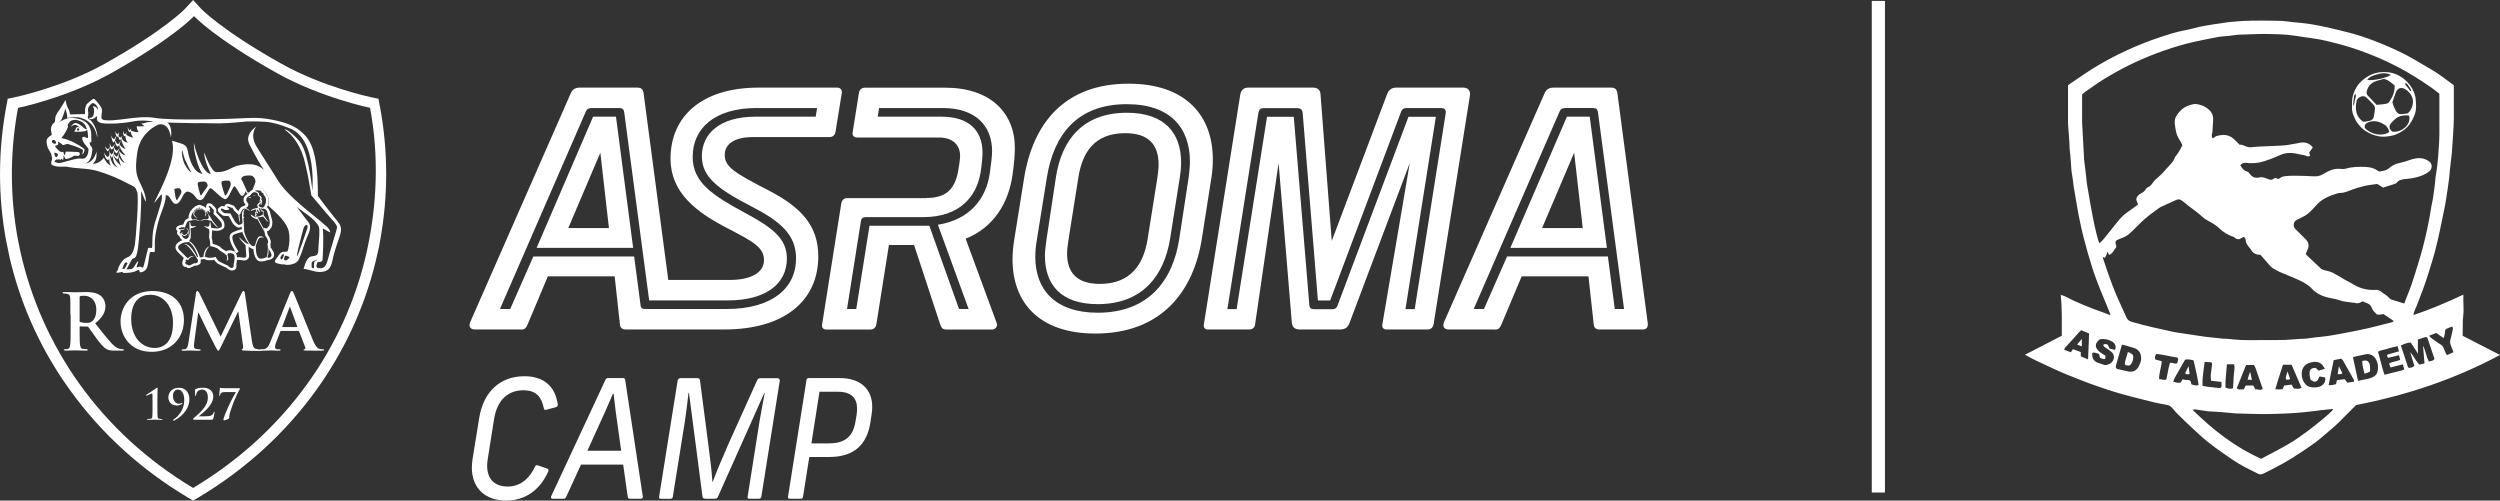
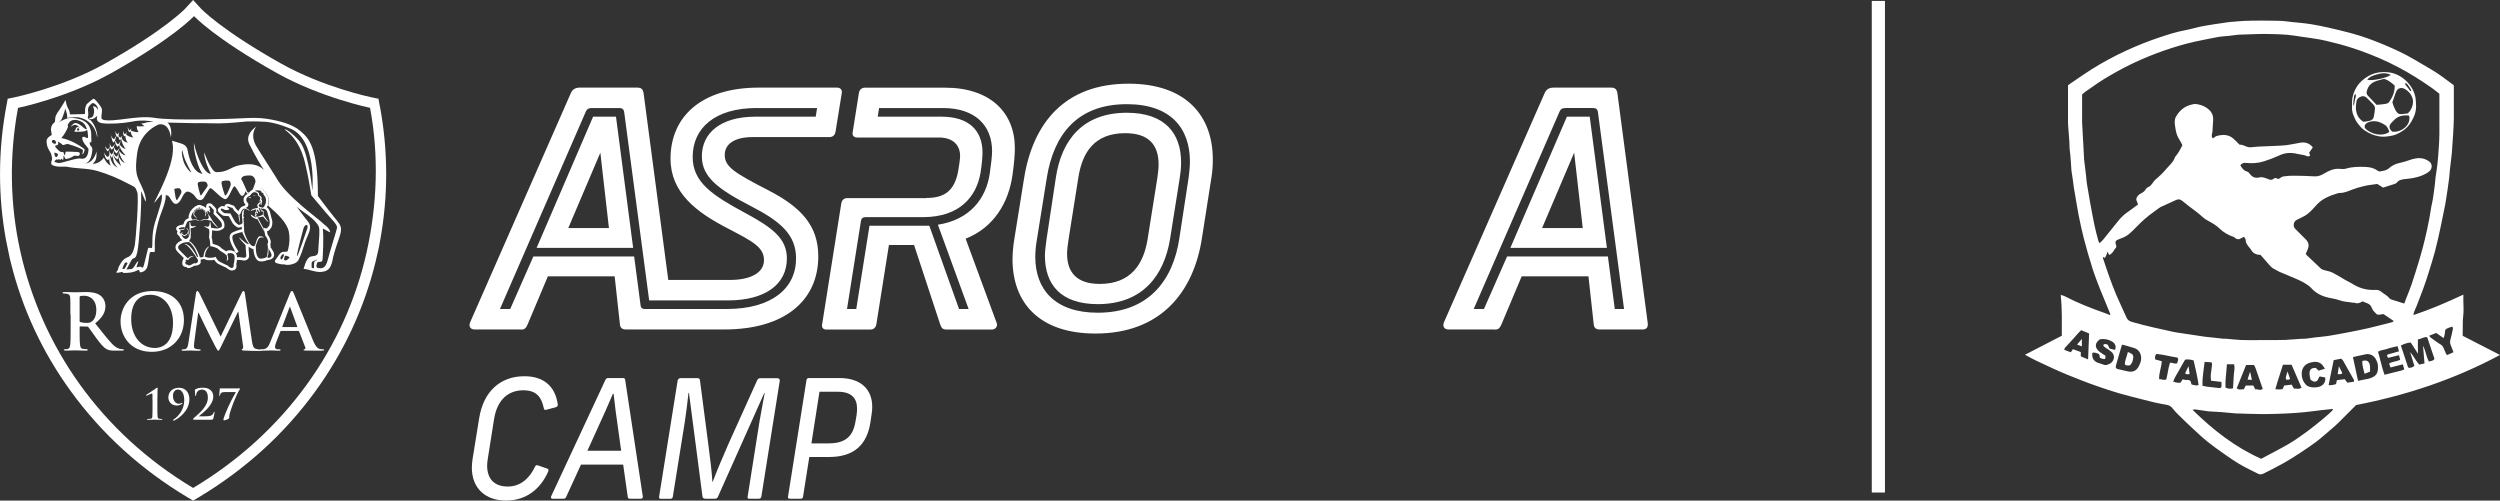
<svg xmlns="http://www.w3.org/2000/svg" id="Livello_2" viewBox="0 0 375.82 75.25">
  <rect x="0" y="0" width="375.82" height="75.25" fill="#333333" stroke="none" />
  <defs>
    <style>
      .cls-1 {
        fill: #fff;
      }

      .cls-2 {
        fill: none;
        stroke: #fff;
        stroke-miterlimit: 10;
        stroke-width: 1.98px;
      }
    </style>
  </defs>
  <g id="Livello_1-2" data-name="Livello_1">
    <g>
      <path class="cls-1" d="M57.09,15.92l-.2-1.08-1.08-.22c-.07-.01-7.18-1.5-13.51-5.04C33.29,4.53,30.25,1.34,30.23,1.31l-1.2-1.31-1.2,1.31s-3.07,3.23-12.08,8.27c-6.32,3.53-13.43,5.02-13.51,5.04l-1.08.22-.2,1.08c-1.26,6.74-1.27,13.54-.05,20.2l.55,2.66.15.62c1.72,6.99,4.76,13.53,9.04,19.42,4.65,6.4,10.55,11.76,17.54,15.94l.84.5.84-.5c6.99-4.18,12.89-9.54,17.54-15.94,4.28-5.9,7.32-12.43,9.04-19.42l.53-2.32.17-.96c1.22-6.67,1.21-13.46-.05-20.2M55.15,37.76h0c-3.18,14.4-12.29,27.33-26.12,35.59C15.19,65.08,6.24,52.16,3.05,37.76h0c-1.54-6.95-1.7-14.25-.34-21.54,0,0,7.36-1.52,13.98-5.21C26.19,5.68,29.17,2.42,29.17,2.42c0,0,2.98,3.26,12.48,8.58,6.61,3.69,13.98,5.21,13.98,5.21,1.36,7.29,1.05,14.59-.48,21.54" />
      <path class="cls-1" d="M22.92,60.21v-.82c0-.15,0-.23-.09-.23-.12,0-.58.24-.72.3-.03.01-.06.03-.09.03-.02,0-.05-.03-.05-.07s.03-.07.06-.09c.02-.01,1.22-.8,1.44-.97.06-.04.11-.08.16-.08.06,0,.07.07.07.13,0,.05-.04.67-.04,1.63v1.16c0,.6,0,1.14.03,1.41.02.2.05.29.25.34.09.02.36.04.41.04.03,0,.06.02.06.06s-.03.06-.1.06c-.47,0-.87-.02-1.04-.02-.14,0-.67.02-1.06.02-.07,0-.11-.01-.11-.06s.02-.06.05-.06c.07,0,.39-.02.5-.04.2-.04.23-.13.25-.33.02-.28.04-.81.03-1.41v-1Z" />
      <path class="cls-1" d="M28.47,59.99c0,1.76-1.52,2.86-2.29,3.23-.03.02-.06.02-.11.02-.02,0-.06-.03-.06-.06,0-.04.04-.08.07-.11.65-.4,1.62-1.43,1.62-2.91,0-1.11-.47-1.6-.95-1.6-.45,0-.75.4-.75.94,0,.96.62,1.19.83,1.19s.34-.04.42-.08c.07-.04.1-.07.13-.07s.05.03.05.06c0,.02-.02.06-.03.07-.18.19-.5.29-.82.29-.9,0-1.27-.68-1.27-1.21,0-.85.63-1.46,1.59-1.46,1.01,0,1.57.75,1.57,1.71" />
      <path class="cls-1" d="M29.11,63.09s-.09-.04-.09-.09.06-.11.12-.16c.87-.77,2.11-1.75,2.11-3.08,0-.99-.54-1.19-.85-1.19-.27,0-.47.05-.66.23-.15.14-.26.44-.26.6,0,.06-.02.12-.08.12-.03,0-.05-.04-.06-.12,0-.06-.04-.58-.04-.76,0-.06,0-.08.08-.12.24-.13.58-.24,1.12-.24,1.09,0,1.56.6,1.56,1.34,0,1.22-1.34,2.28-2.14,2.93-.03.02-.02.04.01.04h.42c.11,0,.84,0,1.07-.04.43-.05.63-.26.71-.56.02-.08.04-.1.07-.1.04,0,.05.06.05.12,0,.1-.12.69-.18.9-.05.17-.15.19-.54.19h-2.44Z" />
-       <path class="cls-1" d="M35.93,58.38c.12,0,.15.02.15.05,0,.04-.02.09-.04.11-.51.74-1.49,3.23-1.58,4.04-.01.11,0,.15,0,.23,0,.13-.5.38-.78.38-.07,0-.09-.02-.09-.08,0-.06.01-.16.04-.26.18-.6.97-2.46,1.83-3.91h-1.61c-.17,0-.44.01-.58.11-.11.08-.19.28-.2.38,0,.05-.03.08-.06.08-.04,0-.05-.03-.05-.09,0-.23.09-.97.09-1.03s.03-.09.06-.09.18.06.84.06h1.99Z" />
+       <path class="cls-1" d="M35.93,58.38c.12,0,.15.02.15.05,0,.04-.02.09-.04.11-.51.74-1.49,3.23-1.58,4.04-.01.11,0,.15,0,.23,0,.13-.5.38-.78.38-.07,0-.09-.02-.09-.08,0-.06.01-.16.04-.26.18-.6.97-2.46,1.83-3.91h-1.61c-.17,0-.44.01-.58.11-.11.08-.19.28-.2.38,0,.05-.03.08-.06.08-.04,0-.05-.03-.05-.09,0-.23.09-.97.09-1.03h1.99Z" />
      <path class="cls-1" d="M10.58,47.29c0-1.77,0-2.1-.02-2.47-.02-.4-.12-.58-.5-.66-.09-.02-.29-.04-.45-.04-.13,0-.2-.02-.2-.11s.08-.11.26-.11c.62,0,1.35.04,1.6.04.4,0,1.28-.04,1.64-.04.73,0,1.52.07,2.15.5.33.22.79.82.79,1.6,0,.86-.36,1.66-1.54,2.61,1.04,1.31,1.84,2.34,2.53,3.07.65.68,1.13.76,1.31.79.13.02.23.03.33.03s.14.04.14.09c0,.09-.08.12-.22.12h-1.11c-.65,0-.94-.06-1.25-.22-.5-.27-.94-.82-1.6-1.71-.47-.64-1-1.43-1.16-1.61-.06-.07-.13-.08-.21-.08l-1.01-.02c-.06,0-.09.02-.09.09v.16c0,1.08,0,2.01.06,2.49.04.34.11.6.46.64.18.02.43.05.57.05.09,0,.14.04.14.09,0,.08-.08.12-.23.12-.68,0-1.54-.04-1.71-.04-.22,0-.96.04-1.42.04-.15,0-.23-.04-.23-.12,0-.06.05-.09.19-.09.18,0,.31-.02.42-.05.23-.05.29-.3.34-.64.06-.49.06-1.41.06-2.48v-2.05ZM11.96,48.21c0,.13.02.18.11.21.25.08.6.12.89.12.47,0,.62-.05.83-.2.35-.26.69-.79.69-1.75,0-1.66-1.1-2.13-1.78-2.13-.29,0-.5.01-.62.05-.08.02-.11.07-.11.16v3.55Z" />
      <path class="cls-1" d="M18.12,48.32c0-1.99,1.32-4.57,4.82-4.57,2.9,0,4.71,1.69,4.71,4.36s-1.87,4.78-4.83,4.78c-3.35,0-4.7-2.51-4.7-4.57M26.01,48.54c0-2.61-1.5-4.23-3.42-4.23-1.34,0-2.87.75-2.87,3.65,0,2.43,1.34,4.35,3.58,4.35.82,0,2.71-.4,2.71-3.77" />
      <path class="cls-1" d="M29.47,44.05c.03-.2.11-.3.2-.3s.16.06.32.36l3.18,6.49,3.17-6.57c.09-.19.15-.28.26-.28s.18.12.21.36l1.06,7.14c.11.74.22,1.07.57,1.18.34.11.57.12.72.12.11,0,.19.01.19.08,0,.09-.14.13-.3.13-.29,0-1.9-.02-2.37-.06-.27-.02-.34-.06-.34-.13,0-.06.05-.09.13-.13.07-.02.11-.18.06-.5l-.7-5.07h-.05l-2.54,5.2c-.27.55-.33.65-.43.65s-.22-.23-.41-.58c-.28-.54-1.2-2.32-1.34-2.65-.11-.24-.81-1.62-1.21-2.5h-.05l-.61,4.55c-.02.21-.04.36-.04.55,0,.22.15.33.35.37.21.05.37.06.49.06.09,0,.18.02.18.08,0,.11-.11.13-.28.13-.49,0-1.02-.04-1.23-.04-.22,0-.78.04-1.15.04-.12,0-.21-.02-.21-.13,0-.06.07-.08.19-.08.09,0,.18,0,.35-.04.33-.07.42-.52.48-.92l1.15-7.51Z" />
      <path class="cls-1" d="M42.25,49.75c-.06,0-.08.02-.1.09l-.63,1.6c-.12.29-.18.57-.18.71,0,.21.11.36.47.36h.18c.14,0,.18.02.18.09,0,.09-.07.12-.2.12-.37,0-.88-.04-1.24-.04-.13,0-.77.04-1.38.04-.15,0-.22-.02-.22-.12,0-.07.05-.09.14-.09.11,0,.27-.01.36-.02.54-.07.76-.47.99-1.05l2.93-7.23c.14-.34.21-.47.33-.47.1,0,.18.11.29.37.28.64,2.15,5.31,2.89,7.08.44,1.05.78,1.21,1.03,1.27.18.04.35.05.49.05.09,0,.15.01.15.09,0,.09-.11.12-.54.12s-1.27,0-2.21-.02c-.21-.01-.35-.01-.35-.09,0-.07.05-.09.16-.11.08-.02.16-.13.11-.27l-.93-2.4c-.02-.06-.06-.08-.12-.08h-2.6ZM44.63,49.17c.06,0,.07-.03.06-.07l-1.05-2.87s-.02-.11-.06-.11-.06.06-.07.11l-1.07,2.86s0,.08.05.08h2.15Z" />
      <path class="cls-1" d="M39.26,30.14s-.03-.05-.05-.05h-.02s0,.01,0,.01c-.04.05-.08.07-.14.07-.07,0-.12-.04-.12-.04,0,0,0,.14.14.14.11,0,.19-.1.19-.11h0s0-.03,0-.03Z" />
      <path class="cls-1" d="M37.55,29.6c.09,0,.16.15.17.18,0,.03-.02.03-.06.02-.05,0-.09-.11-.19-.1-.1,0-.1.08-.13.07-.04,0,.12-.17.22-.18" />
      <path class="cls-1" d="M38.28,29.35c.1.04.13.14.13.14,0,0-.1-.08-.18-.1-.08-.01-.12,0-.12,0,0,0,.03-.1.17-.04" />
      <path class="cls-1" d="M39.71,34.81l-.09-.41-.05-.14-.74-1.39-.03-.05s-.04-.06-.1-.11c-.02-.02,0-.04.02-.04.26.03.71-.09.82-.13.03.04.75.88.8.85.06-.04-.73-1.07-.73-1.07,0,0,.07-.43.06-.48-.03-.1-.24-.25-.33-.25,0,0,0,0-.01,0-.02-.03-.03-.05-.04-.06v-.02c-.07-.1-.11-.17-.14-.22.15.05.29.1.3.1h.08s.08-.11.08-.11l-.6-.2c-.06-.02-.11-.13-.12-.23,0-.07.42-.48.34-.51-.16-.05-.55.36-.56.48,0,.08.04.26.11.33-.03.04-.04.07-.04.12-.75.05-1.02.32-1.05.46,0,0,.6-.24.81-.27-.14.13.08.39.08.39-.03,0-.1-.06-.17,0-.14.11,0,.34.03.39-.06,0-.1.01-.12.04-.07.08.07.26.17.37.05.05-.17.04-.8-.43.02.46.78.73,1.02.74,0,0,.98,1.8,1.01,1.86M38.45,32.36c.04-.05.17.06.2.03.03-.03-.25-.36-.16-.42.11-.07.23.18.29.14.06-.05.03-.07.02-.11,0-.02-.13-.24-.13-.24,0-.01-.14-.22-.05-.26.09-.03.18.12.2.14,0,0,.18.31.25.27.07-.04-.13-.48-.13-.48-.01-.04-.09-.16-.05-.19.04-.03.08-.03.2.13.01.01.32.58.36.56,0,0,0-.12-.04-.2.06.05.18.08.17.17,0,.03-.01.27-.06.33-.13.17-.77.38-.97.35-.01-.02-.14-.14-.09-.2" />
      <path class="cls-1" d="M36.68,34.74l-.1.06-.16.1c.03.07.65,1.58,1.28,2.06l.02-.06c-.85-1.15-1.04-2.16-1.04-2.16" />
      <path class="cls-1" d="M39.02,35.52c-.38.06-.65,1.31-.65,1.31.09-.11.1.09.1.09,0,0,.3-1.07.57-1.17.27-.11.67-.06.67-.06,0,0-.3-.22-.68-.16" />
      <path class="cls-1" d="M36.1,33.54s-.1-1.22-.1-1.22l-.06.06-.09-.06c-.05.1.21,1.24.25,1.22" />
      <path class="cls-1" d="M36.38,32.58l.09.97.17-.09-.04-.71s.08.04.11.01c.03-.03-.13-.17-.14-.35,0-.13.14-.3.12-.32-.03-.01-.08.04-.08.04,0-.12.02-.25.03-.33.01-.12.17-.35.17-.35-.35.12-.41.51-.41.51l-.02.31s-.03.1-.03.16.05.15.05.15" />
      <path class="cls-1" d="M40.27,37.28s0,1.18-.26,1.48h.14s.15-.42.19-.57c.04-.16.03-.81.03-.81l-.09-.1Z" />
      <path class="cls-1" d="M35.96,35.66c-.04.25.98,1.2.98,1.2l.28-.13s-.97-.71-1.26-1.07" />
      <path class="cls-1" d="M38.76,29.12s0,.1,0,.16c0,0-.03.12.13.2.11.05.16.14.2.2,0,.01.02.03.03.04.03.04.04.06.01.14,0,.04-.03.05-.04.07-.01.02-.03.04-.02.07h0s.04.13.11.16c.01.01.05.06.01.19v.04c-.06.14-.02.47.06.45.08-.02.07-.31.09-.35.05-.06.08-.24.06-.34,0-.03-.02-.06-.04-.07-.07-.05-.1-.08-.1-.09,0,0,.01-.02.02-.03.02-.02.03-.04.05-.08.03-.07.01-.16-.02-.22-.02-.05-.17-.24-.26-.26-.07-.02-.11-.06-.11-.11,0-.02,0-.05,0-.08,0-.07.01-.13-.01-.16-.25-.34-.61-.3-.61-.3l-.16.17s.28-.14.58.2" />
      <path class="cls-1" d="M36.8,31.36s.29.06.72.34c.06-.11-.39-.36-.6-.44-.13,0-.14.03-.14.04,0,.01,0,.03.02.05" />
      <path class="cls-1" d="M41.07,37.83s-.01-.03-.03-.06c-.12-.23-.23-.44-.36-.58,0-.26,0-.37-.04-.47,0,0,0,0,0,0,.04-.1.07-.23.07-.35,0-.19-.16-.71-.47-1.09-.03-.16-.07-.33-.11-.5.12-.03.26-.09.39-.24.07-.08.23-.3.26-.34l.03-.04.02-.05s.19-.5.08-.98c-.08-.34-.22-.85-.26-.98-.03-.21-.15-.73-.53-.97.01-.03.03-.07.04-.12.11-.13.21-.37.22-.76.02-.13.03-.42-.09-.67-.04-.21-.16-.34-.21-.4l-.07-.08c-.03-.25-.16-.44-.37-.51-.08-.18-.24-.34-.48-.37-.11-.02-.45-.04-.55-.04-.32,0-.54.1-.63.31-.12.04-.25.11-.34.19-.11.11-.28.29-.37.39-.05.02-.11.05-.16.08,0,0-.47.32-.49.69v.04c-.02.13-.03.35.11.59.05.08.11.18.17.25,0,.02-.01.04-.02.06-.06.04-.12.08-.18.12-.03,0-.06.02-.09.03-.13.04-.25.08-.35.16-.07.06-.27.23-.42.6l-.35-.35c-.22-.38-.3-.45-.42-.5-.06-.03-.27-.09-.35-.11,0,0-.01,0-.06-.03h-.02s-.02-.02-.02-.02c-.14-.06-.26-.09-.38-.09-.2,0-.38.1-.46.26-.03.05-.04.11-.05.16-.08-.05-.18-.09-.29-.09h-.06s-.04.01-.04.01c-.17.04-.27.11-.32.19-.01,0-.02.01-.03.01-.13.07-.22.19-.24.33-.03.17.05.34.2.48.46.38.54.41.61.43.05.02.11.04.82.07.26.48.54.99.61,1.09.05.07.48.55.81.62.04,0,.08.01.12.01.13,0,.28-.04.43-.13.01.11,0,.24,0,.28,0,.03-.01.06-.02.1-.52.12-1.07.32-1.42.51-.97.54.14,2.23.39,2.72-.04.02-.07.04-.11.06.12.07.23.16.31.28,0,0,0,.01.01.02.17-.1.31-.17.31-.17,0,0,.07-.03-.03-.17-.31-.42-1.23-1.98-.71-2.39.25-.21,1.63-.52,1.63-.52l-.08-1.49c-.2.37-.61.52-.74.49-.13-.03-.47-.35-.56-.46-.08-.11-.69-1.25-.69-1.25,0,0-.88-.04-.95-.06-.07-.02-.38-.34-.45-.4-.06-.06-.12-.35.19-.25.12.05.32.17.35.17.72.12.7-.19.66-.21-.05-.03-.22-.11-.28-.19-.06-.08,0-.16.28-.06.08.04.42.15.47.17.14.05.25.36.25.36l.77.77s.08-.17.23-.3c.13-.44.32-.6.39-.66.07-.06.36-.11.42-.18.06-.07.27-.17.27-.17,0,0,.06-.21.09-.29.04-.08,0-.15,0-.15,0,0-.15-.2-.24-.35-.09-.15-.07-.28-.05-.4.03-.17.23-.32.3-.36.07-.05.19-.08.19-.08,0,0,.26-.31.4-.44.14-.13.48-.18.48-.18,0,0-.22-.22.21-.22.09,0,.4.02.49.04.2.03.21.29.21.29,0,0,.08.03.2.06.12.03.09.28.09.28l.19.2s.1.1.1.24c.13.16.08.51.08.51,0,.49-.17.58-.17.58,0,0-.05.2-.09.24-.03.04-.14.12-.21.15-.07.03.03.15.03.15,0,0,.06-.01.35.12.29.13.38.72.38.72,0,0,.18.61.26.98.08.37-.06.74-.06.74,0,0-.18.24-.25.32-.06.08-.14.12-.24.11-.1-.01-.41-.13-.41-.13,0,0,.24.72.3,1.2.29.31.45.82.45.92s-.09.3-.12.35c.04.09.08.44.07.67,0,0,0,0,0,0,0-.08,0-.12,0-.12l.09.1v.08c.14.15.31.51.34.57.04.08.34.57-.2.77-.15.05-.28-.05-.33-.1-.01.03-.02.05-.03.05h-.14s0-.01.01-.02c-.15.08-.44.19-.79.2-.86.04-.76-1.78-.76-1.98s-.05-.22-.1-.14c-.07.21-.1.22-.24.25-.14.03-.46-.22-.46-.22,0,0-.1-.16-.2-.11-.06.03-.36-.04-.55-.06.01.09.04.84.04.84,0,0,.04.65.06.81.02.17.05.33-.13.43-.18.1-.39.01-.5,0-.1-.01-.3-.04-.46-.04-.05,0-.16,0-.28,0,0,.14,0,.28-.01.41.1,0,.19,0,.25,0h.03c.11,0,.25.02.36.03h.07s.03.01.05.02c.07.02.18.04.31.04.15,0,.28-.03.4-.1.41-.23.36-.65.34-.82h0c-.02-.14-.05-.61-.06-.8,0-.11,0-.24,0-.35.02.01.04.02.05.03.17.14.43.3.66.31.02.29.15,1.87,1.12,1.87.1,0,.72-.02.9-.2.09.03,1.54-.07.96-1.33" />
      <path class="cls-1" d="M35.49,38.07c-.38-.52-1.21-.55-1.49-.28-.02-.01-.03-.03-.04-.04-.12-.09-.45-.29-.61-.38-.25-.27-.36-.33-.42-.36-.21-.13-.61-.27-.95-.35-.07-.73-.12-.89-.16-.97,0-.02.08-.66.07-1.07.21.04.5.08.73.08.13,0,.23-.01.32-.04.22-.06.59-.19.74-.43l.03-.05v-.06c.03-.05.13-.53-.16-.97-.2-.31-.74-.88-1.04-1.17.01-.17.02-.34.02-.34.01-.14-.03-.28-.19-.45-.05-.05-.41-.46-.52-.53-.1-.06-.26-.1-.39-.1-.05,0-.09,0-.13.02-.36.08-.32.62-.31.67-.04-.03-.09-.05-.14-.07-.12-.13-.3-.21-.48-.25-.09-.07-.23-.13-.4-.13-.01,0-.03,0-.04,0-.23.01-.23.04-.35.13-.17.04-.33.13-.44.28-.1.06-.22.16-.32.32-.11.08-.22.22-.31.47l-.03.09c-.08.21-.17.45-.11.7,0,0,0,.01,0,.02-.2.05-.48.17-.63.47-.07.13-.14.32-.2.48-.09,0-1.09.13-1.06.6,0,.15.08.29.21.39-.09.16-.1.33-.02.47.07.12.17.21.28.26.04.12.09.24.18.35.1.13.21.22.29.28-.19.06-.38.15-.57.29-.28.19-.69.6-.33,1.24.06.1.23.29,1.11,1.15-.03.03-.72,1.3.41,1.36.26.43,1.13-.19,1.16-.21.07.01,1.24.02.93-.89.08-.01.49-.13.51-.13.13.06.42.18.59.19.08,0,.2.01.3.01.12,0,.41,0,.55-.03.04,0,.08-.02.13-.03.12.2.31.45.56.59.3.17.97.47,1.2.57.05.04.52.44.84.44,1,0,.69-.91.71-.96.08-.24.23-1.26-.05-1.64M35.27,38.84c-.01.19-.06.6-.11.74-.05.14-.04.4-.04.45,0,.05-.06.25-.3.25s-.6-.37-.6-.37c0,0-.9-.39-1.24-.59-.34-.19-.56-.71-.56-.71,0,0-.27.08-.4.11-.13.03-.61.03-.73.02-.12-.01-.46-.15-.51-.18-.05-.03-.39.13-.48.14-.09,0-.39-.05-.46-.08-.07-.03-.1-.01-.1-.01-.04.02-.25.08-.25.08,0,0,.17.18.22.29.05.11.07.18.05.33-.02.14-.31.38-.57.25-.07,0-.59.42-.83.33-.11-.02-.12-.09-.17-.11-.04-.01-.18.02-.24-.05-.08-.11-.13-.23-.09-.36.03-.11.21-.04.2-.08,0-.04-.23-.02-.14-.22.04-.08.24,0,.24,0h.15c.06,0,.02-.06.04-.1-.04-.05-1.4-1.36-1.48-1.5-.08-.14-.24-.43.21-.73.54-.39,1.17-.33,1.32-.34,0-.14.27-.66.27-.66v-.7s-.04-.06-.08-.05c-.04,0-.13.35-.13.35,0,0-.06.22-.07.28-.02.06-.23.23-.34.28-.11.05-.24,0-.24,0,0,0-.19-.08-.37-.3-.17-.22-.17-.6-.17-.6,0,0-.08.1-.13.1-.04.01-.1,0-.13-.06-.03-.06.09-.18.09-.18l.07-.39s-.29.07-.3-.12c0-.06.16-.08.21-.12.08-.06.46-.08.55-.07.09,0,.17.05.17.05,0,0,.16-.49.29-.75.13-.26.45-.28.58-.32.13-.04.25-.13.25-.13,0,0-.13-.16-.17-.31-.04-.15.05-.35.13-.56.12-.3.24-.33.24-.33.11-.25.28-.29.28-.29.14-.25.36-.21.36-.21.05-.07.09-.11.19-.11.15,0,.24.11.24.11,0,0,.36.03.4.22.25.03.34.23.34.23,0,0,.29.07.46.93,0,.13-.24.31-.24.31,0,0,.18.06.23.11.16.02.55.12.59.17-.02-.13-.48-.84-.48-.84,0,0-.04-.03-.11-.1-.06-.06-.18-.41-.2-.47-.02-.07,0-.15.04-.19.09-.09.19.18.26.27.07,0,.14-.17.14-.17,0,0-.08-.02-.1-.05-.02-.04-.02-.2-.01-.23.01-.03.08-.07.08-.07l-.05-.14s-.1-.08-.13-.12c-.04-.04-.06-.17,0-.19.06-.02.21.03.25.07.04.04.37.41.43.47.05.05.05.12.05.12,0,0-.02.34-.04.52.19.15.91.89,1.12,1.22.21.32.12.68.12.68-.1.16-.53.26-.53.26-.22.1-1.03-.09-1.12-.09s-.25.09-.23.19c.06.25-.04,1.2-.04,1.29.17.33.18,1.01.19,1.3.38,0,1.09.32,1.13.37.08.04.35.32.35.32,0,0,.5.29.61.38.11.09.53.43.53.43,0,0-.03-.21-.04-.29,0-.04.04-.12.13-.16.03-.01.12,0,.15.09.03.07-.01-.11.06-.12.03,0,.21.03.29.04.51.08.45.61.44.8" />
      <path class="cls-1" d="M34.24,38.46l-.17-.11s.08.38.08.54c0,.03-.01.04-.02.05,0,0-.01,0-.01.01-.06.07-.02.33-.02.33,0,0,.07-.15.15-.24,0,0,.01-.02.02-.02.04-.04.05-.06.03-.21,0-.05-.05-.35-.05-.35" />
      <path class="cls-1" d="M32.75,34.16c-.09-.1-.81-.97-.82-.97,0-.01-.02-.04-.05-.04-.01,0-.1,0-.11.03.15.25.5.66.74.86.11.1.2.16.23.13" />
      <path class="cls-1" d="M27.63,36.69c.65-.07,1.84,1.95,1.88,1.99.04.04.11-.05.11-.05-.05-.09-1.09-2.23-2-1.94" />
      <path class="cls-1" d="M27.55,34.56c.12-.02.31-.24.27-.25-.03-.01-.13.13-.3.13-.06,0-.13,0-.2-.03h-.02s-.17.06-.17.06l.02.09.15-.04s.13.04.24.03" />
      <path class="cls-1" d="M28.53,33.34c-.14.01.02,1.87.02,1.87l.14-.18c-.02-.11-.04-.65-.03-.73.05.03.68-.1.82-.34,0,0-.44.08-.55.06-.2-.03-.25-.12-.26-.18,0-.02-.07-.51-.13-.5" />
      <path class="cls-1" d="M28.45,36.26l-.12.08c.9.48,1.44,2.23,1.45,2.25v.02s.29.1.29.1c0,0-.68-2.04-1.62-2.45" />
      <path class="cls-1" d="M30.57,38.61c.04.06.24-.05.24-.05v-.02s-.02-.85.66-1.5c0,0-.74.15-.9,1.56" />
      <path class="cls-1" d="M31.56,33.32s-.09.45-.09.51c0,0-.02.3-.34.25-.32-.05-.46-.11-.46-.11.11.23.65.34.79.53.03.04.05.25.06.27h.11v-.37l.11-.03c-.05-.77-.13-1.04-.16-1.04" />
      <path class="cls-1" d="M29.37,32.98c-.19,0-.48.03-.49.03l-.33.07.1.07s.43-.08.71-.08c.05,0,.09,0,.11.01.25.05.54.16.54.12,0-.04-.34-.18-.51-.21-.03,0-.07,0-.13,0" />
      <path class="cls-1" d="M31.47,33.1h.02s0-.03,0-.03v-.02s0-.02,0-.02l-.13-.08s-.64,0-.64,0c-.15,0-.64.2-.6.24.03.04.38-.11.62-.14.26-.03.7.05.72.05" />
      <path class="cls-1" d="M30.97,31.9c.12-.13-.12-.28-.12-.29,0,0,.17.22.03.16-.12-.18-.57-.32-.58-.34-.03-.03.06-.11.3.08.02-.03-.14-.18-.35-.17,0-.03-.02-.06-.04-.08,0,0,0,0-.01,0,0,0-.02,0-.01,0,.02.02.05.08.02.08-.04,0-.07-.07-.08-.08-.02-.04-.13.02-.07.07.02.01.04.02.07.04.03.02.02.03-.01.02-.03-.01-.07-.02-.12-.02s-.09.01-.14.03c-.02,0-.04,0-.01-.02.02-.01.05-.03.06-.04.09-.06-.06-.16-.08-.02-.02.03-.03.05-.05.05-.06,0,0-.1,0-.1,0,0,0,0-.01.01-.02.01-.05.04-.05.07-.01,0-.27.01-.3.15.19-.14.28-.13.27-.07,0,.02-.23.15-.32.23-.07.05-.18.18-.2.19-.04,0-.04-.06,0-.16-.12.11-.1.2-.06.25-.06.14-.05.32.03.46.07.12.48.46.51.44.03-.02-.42-.43-.46-.6-.07-.41.49-.78.67-.8,0,0,.03.05.14.04.13,0,.14-.04.14-.04.14-.02.82.23.75.74-.03.16-.09.35-.06.37.03.02.06-.07.12-.2.07-.14.08-.32.01-.46" />
      <path class="cls-1" d="M28.26,38.9s.1.14.1.14c0,0,.09-.22.24-.31.15-.09.42-.2.53-.21-.44-.11-.86.21-.88.37" />
      <path class="cls-1" d="M28.04,35.35c.08,0,.1-.08.11-.17h.02s.08-.09.13-.25c.04.21.14.63.07.74l-.12.13.12-.07c.05-.02.13-.11.11-.25-.01-.08-.14-.75-.14-.75v-.03c-.01-.09-.04-.17-.08-.24-.08-.11-.21-.17-.3-.17,0,0,.35.23.3.48-.04.23-.08.25-.08.25l-.05-.05v.14c-.01.07-.03.1-.08.09-.13,0-.23.18-.37.14-.13-.04-.2-.15-.29-.21-.08-.06.04-.18.04-.18,0,0,0-.05-.04-.07-.04-.02-.09.12-.09.12,0,0-.08.21.03.28.2.13.13.13.35.19.22.07.2-.12.37-.12" />
      <path class="cls-1" d="M50.68,33.19c-.15-.18-.31-.38-.47-.58-.75-.91-2.42-3.15-2.42-3.15,0-7.28-1.31-8.64-2.65-9.78-1.18-1.01-3.07-1.52-5.09-1.83-.55-.08-1.16-.13-1.85-.13s-1.35.04-2.01.07c-.54.03-10.04.43-13.08-.09-1.33-.22-3.17.04-4.26.17-.5.06-3.24.5-3.56-.02-.06-.1-.06-.31-.03-.55.04-.38.19-.85-.11-1.26-.41-.57-.86-1.19-1.1-1.19-.08,0-.76.55-.92.72-.28.28-.36.74-.35,1.27,0,.33-.01.26-.04.29-.04.04-1.79.04-2.23.07,0-.09-.02-.54-.31-.97-.19-.28-.35-1.2-.35-1.2,0,0-.64,1.1-.85,1.39-.24.32-.48.66-.63,1.04-.06.15-.07.32-.08.5,0,.12-.02.38-.08.42-.33.24-.52.58-.55,1.01,0,.12.02.29.06.48.02.12.06.31.06.41-.03.02-.07.04-.1.07-.3.19-.71.46-.68.93.04.71.2.99.43,1.38.06.11.13.22.2.35.1.19.14.46.19.72.06.37-.28.78-.05,1.01.31.3,1.11.32,1.45.32.1,0,.46-.01.55-.01.14,0,.24,0,.33.03.67.13,1.34.18,1.99.24.89.07,1.73.14,2.58.39,1.56.46,3.1,1.1,4.71,1.96.08.05.17.09.25.13.59.31.72.26,1,1.08.28.82-.24,7.21-.35,7.87-.18,1.06-.52,1.71-1.07,1.91-.74.27-1.04.85-1.34,1.41-.1.18-.08.4-.2.58,0,0-.24.27-.16.34.08.07.83-.11.83-.11.26.01-.02.15.24.15.63,0,1.4,0,2.18-.45.33,0,.11.42.41.36.93-.17,1.02-.89,1.13-1.57.19-1.16.16-1.36.29-1.46.13-.11.54.07.65-.06.08-.09,0-.93.04-1.7.07-1.08.37-2.35.69-3.4l.02-.06c.07-.23.18-.51.29-.81.3-.8.68-1.77.63-2.55.33.06.39.08.58.34.03.04.08.13.13.21.37.6.56.77.8.77.02,0,.05,0,.07,0,.39-.1.61-.44.83-.88.22-.43.45-.88.82-.97.01,0,.03,0,.05,0,.3,0,.83.27,1.14.74.67,1.03,1.24.31,1.29.23.08-.12.61-1,.74-1.21.16-.25.26-.27.3-.27,0,0,0,0,.01,0,.32.05,1.74,1.75,2.25,1.64.49-.06,1.04-1.92,1.33-1.92.01,0,.03,0,.05,0,.07.06.24.31.35.48.38.57.46.95.76.95.09,0,.26-.08.36-.33.03-.07.14-.35.16-.38.01.01.11.36.35.42,0,0,0,0,0,0,.05-.05.11-.12.18-.19h-.02c-.14,0-.33-.09-.38-.34-.01-.05-.14-.35-.26-.61-.63-1.46-.58-.93-.52-1.16.11-.42.68-.47,1.11-.47.1,0,.18,0,.2,0,.21,0,.39.08.53.22.23.23.29.57.29.73,0,.02-.31.96-.47,1.25h0s0,.02,0,.02c.02,0,.04-.02.06-.02.1-.21.31-.31.64-.31.11,0,.44.02.55.04.24.04.4.19.48.37.21.07.34.26.37.51l.07.08c.05.05.17.19.21.4.12.24.11.54.09.67,0,.25-.04.43-.1.56.11.11.19.18.2.19,1.17,1.04,2.62,2.34,2.91,3.75.16.81.12,1.75-.1,2.64-.05.19-.1.3-.14.33-.05.03-.17.04-.34.04-.07,0-.15,0-.25.01-.4.02-.67.45-.91.83-.11.18-.25.32-.33.45-.07.13.04.34.12.39.07.04.79.22,1.01.22.06,0,.12,0,.18-.02.15.06.34.09.55.09.63,0,1.41-.26,1.64-.7.38-.74.64-1.55.89-2.33.03-.09.06-.18.08-.26.06-.17.13-.36.21-.56.28-.72.74-1.48.53-2.18-.11-.37-.49-.73-.72-1.05-.21-.28-1.01-1.32-1.25-1.68.75.72,2.82,1.79,3.34,3.04.18.44,0,2.27-.04,2.77-.02.23-.03.47-.04.7-.02.75-.24.89-.99.97-.66.06-.96,1.03-1.12,1.55,0,.03-.02.06-.03.08l-.08.24.25.04c.1.02.21.04.32.06.47.09,1.26.38,1.82.38.66,0,1.12-.16,1.42-.48.38-.41.53-1.15.65-1.81.05-.25.32-1.12.42-1.44.62-2,1.24-2.76.19-3.91M45.6,34.42c.2-.82.79-.75.61-.12-.08.28-1.51,4.42-1.52,4.15-.04.05-.06.01-.06-.03.09-.78.9-3.73.97-4.01M7.84,21.11c.21-.18.67,0,.56.45-.16.18-.77-.11-.56-.45M8.25,22.93c.17.11.38.11.44.21.07.11-.03.37-.15.44-.23.14-.32-.26-.32-.26-.06-.16-.07-.32.02-.39M12.15,23.84c-.7-.15-2.9.75-3.38.66-.48-.1-.57-.14-.57-.22,0-.08.1-.16.14-.2.01-.01.05-.05.1-.09.02.03.06.02.08-.03.03-.07.07-.06.1,0l.02.05c.02.07.08.08.11.01l.05-.08c.04-.06.1-.06.14,0l.03.05c.04.06.11.07.16.01l.08-.1c.05-.06.12-.05.15.02v.03c.04.07.09.12.11.12.02,0,.04-.07.05-.14l.04-.49c0-.08.04-.08.06-.01l.17.37c.03.07.11.11.19.1,0,0,.65-.12.98-.38.33-.26.73.02.9-.12.23-.19.12-.35.11-.42,0,0-.02-.1-.3-.13-.28-.03-1.66-.06-1.66-.06-.08,0-.15.06-.16.13l-.07.39c-.01.07-.05.08-.08,0l-.16-.37c-.03-.07.1-.11-.19-.1-.19.08-.44-.12-.69-.37-.91-.92.16-.35.1-.92-.02-.22-.09-.28-.11-.29.05.03.59.29.76.51.13.12.62-.19.79-.13.7.25,1.25.32,2.19.84.2.11-.07.72,0,.72.12.04.46-.69.28-.82-2.04-1.49-3.48-1.61-3.46-1.63.42-.43.78-1.09,1.01-1.66.04-.1-.09-.22-.04-.31.12-.24.26-.45.44-.58.64-.43,1.67.01,2.02.4.14.15.32.47.43.81-.35.06-.56-.32-.93-.57-.39-.26-.65-.4-.9-.33-.34.1-.62.58-.62.58.28-.27.63-.33.63-.33.28,0,.57.24.79.48-.1-.07-.21-.13-.32-.14-.34-.03-.38.43-.38.43l-.18.22s.02.06.29.06c.21,0,.82,0,1.14-.06.21,0,.41-.15.5-.25.05.15.08.3.1.45.02.17.04.35.05.55.01.25-.08.32-.27.21-.12-.07-.32-.23-.53-.11-.2.11.03.73.34,1.1.16.19.36.43.51.65.01.07.02.12.02.14-.05.86-.37,1.52-1.17,1.35M11.92,19.47c0,.1-.11.18-.19.18s-.15-.08-.15-.19.07-.19.15-.19.19.09.19.19M16.46,23.07h0c.09.36.27.54.38.67.06-.11.11-.24.16-.38-.1.99.42,1.56.69,1.82-.68-.29-1.02-.79-1.23-2.11M17.03,23.26s.02-.06.03-.1c.11.53.47.72.59.8.09-.1.13-.29.15-.48.1.94.43,1.48.43,1.48,0,0-1.04-.79-1.2-1.7M18.76,24.5s-.49-.08-.95-1.06c.03-.3.01-.59.01-.59,0,0-.12.76-.31.68-.14-.06-.33-.32-.43-.46.04-.16.07-.31.09-.42.1.24.26.34.36.43.15-.13.44-.77.51-.92.2.49.56.89.82,1.19-.45,0-1-.73-.99-.71.13,1.05.9,1.86.9,1.86M17.1,22.08c.12-.22.22-.46.25-.53.08.28.17.38.32.52.1-.07.18-.18.24-.29.02.14.06.27.11.39-.08.12-.39.58-.53.49-.13-.08-.32-.43-.39-.57M17.96,21.69c.15-.3.21-.64.21-.64,0,0-.29.71-.48.61-.13-.07-.3-.37-.4-.58.1-.24.17-.51.2-.66.05.08.1.14.15.18.05-.04.09-.1.12-.16.08.39.17.54.26.62.08-.02.14-.09.19-.18.13.64.38,1.17.68,1.51-.38-.04-.62-.3-.93-.7M19.42,19.55c-.12-.08-.2-.49-.2-.49-.06.49.24.86.2.81.09-.02.15-.08.2-.15.04.33.28.86.44.96-.5-.06-.93-.27-1.11-.48.08-.17.09-.34.09-.34,0,0-.21.37-.33.28-.12-.08-.2-.49-.2-.49-.06.54.08.71.19.85.06-.04.1-.08.14-.13,0,.38.16.89.38,1.1-.66-.18-.67-.33-.95-.71.08-.18.11-.38.11-.38,0,0-.22.38-.36.28-.07-.05-.15-.19-.21-.32.08-.22.11-.47.11-.47,0,0-.1.19-.2.27,0,0,0,0,0,0h0s-.08.06-.12.03c-.12-.08-.23-.47-.23-.47-.02.34.04.55.11.69-.08.17-.29.58-.42.51-.17-.09-.35-.58-.35-.58.1.74.19.97.37,1.12.07-.07.13-.17.18-.28.03.16.06.28.1.39-.07.1-.44.62-.58.53-.17-.1-.32-.63-.32-.63.02.23.04.41.07.55-.06.12-.24.45-.34.44-.12-.01-.39-.49-.39-.49.06.46.28.67.39.8.2-.11.31-.54.34-.72.06.25.14.37.28.48.09-.07.19-.21.28-.37,0,.18.03.33.07.45-.1.25-.31.7-.42.62-.15-.12-.32-.61-.32-.61,0,.14.02.26.04.37-.02.21-.08.69-.33.59-.18-.07-.49-.63-.49-.63.17.87.32.98.61,1.15.08-.07.13-.17.17-.29,0,.38.04.77.24,1.1-.68-.29-.93-.99-1.07-1.2-.02.13-.74.98-1.64.93.46-.45.58-.73.58-1.88-.59,1.99-1.78,1.83-1.78,1.83,0,0,.98.05,1.13-2.09.04-.52-.39-.42-.4-1.03,0-.13.28.06.26-.24-.04-.57-.02-1.05-.02-1.05-.11-2.17-1.96-2.35-2.86-2.44-.9-.08-2.08.69-2.08.69.11-.11.22-.2.35-.29.07-.09.19-.27.26-.47.11-.3.41-1.08.41-1.37,0,0,.32.94.31,1.21,0,.14-.03.21-.05.25.49-.11,1.03-.13,1.58-.12.23.02,2.55.3,2.97,3.04.14-.53-.43-2.28-1.17-2.7-.06-.03-.24-.12-.25-.36.05-.07.07-.19.08-.35,0,0,0,0,0,0h0c0-.16,0-.37-.04-.62-.07-.58.41-.97.65-1.12.24-.15.97.51.85,1.04-.19-.53-.64-.58-.64-.58,0,0-.18-.07-.02.29.17.36.04,1.1-.17,1.31-.21.21-.54.08-.51.21.02.1.44.41,1.24-.38-.16.47-.12,1,.74,1.12,1.08.15,3.09.03,4.51-.24,1.12-.28,2.9-.12,3.18.02-.29,0-.37,0-.83.07-.44.07-.77.24-.97.17-.07-.02.17.23.45.41-.18.06-1.03.07-1.14,0-.06.14.08.77.3.9-.41.06-.92-.1-1.2-.23.06-.16.07-.33.07-.33,0,0-.22.37-.34.28M18.72,40.4c-.09.06-.22.03-.26.03s-.06-.05-.05-.12c0-.07.36-.78.36-.78.15-.17.42-.01.41.01-.04.1-.38.8-.47.86M26.68,29.98s-.09.17-.19.03c-.1-.13-.28-1.51-.28-1.51,0,0-.03-.14.17-.16.22-.02.54-.08.65,0,.11.08.27.36.26.53,0,.17-.57,1.07-.6,1.11M27.67,24.49c-.16-.39-.45-1.52-.28-1.93.09.41.34,1.29.53,1.68.28.59.64,1.36.87,1.68-.43-.15-.96-1.04-1.12-1.42M30.4,29.14s-.2.41-.29.14c-.06-.18-.45-1.48-.38-1.76.07-.28.98-.22.98-.22.41,0,.51.48.51.63,0,.12-.73,1.04-.83,1.22M34.69,27.78c0,.12-.37.99-.47,1.17,0,0-.31.65-.43.37-.07-.18-.56-1.66-.49-1.95.07-.28.98-.22.98-.22.41,0,.4.48.4.63M42.39,38.97c-.08.11-.24-.07-.25-.18,0-.11.15-.38.24-.48.08-.09.26-.09.26-.09.2-.01-.17.64-.25.75M43.01,39.13c-.2.08-.31-.06-.31-.06,0,0,.04-.46.13-.58.07-.09.18-.05.18-.05,0,0,.35.1.48.2.13.1-.28.41-.48.49M47.35,39.25c-.08.04-.11.21-.12.26-.05.29,0,.72-.04.78-.05.08-.3,0-.34-.07-.03-.05,0-.66,0-.71,0-.13.16-.24.35-.32.09-.03.34-.06.42-.2.06.12-.23.25-.26.26M50.67,34.26c-.24.93-1.05,3.44-1.41,4.85-.37,1.4-.95,1.2-1.33,1.2s-.43-.3-.28-.72c.13-.37.36-.16.58-.24.22-.08.24-.13.27-.49.02-.31.19-3.04.03-4.46-.02-.14,1.12.62,1.11.51-.06-.6-.89-1.14-.93-1.19-.87-.9-5.68-4.2-7.2-7.04-.17-.32-2.83-4.4-3.06-4.84-.68-1.29-.35-2.23.07-2.82-1.02.73-1.51,1.68-1.05,2.62.76,1.56,1.91,3.57,2.25,3.89-.42-.22-1.14-1.27-3.89-.65-1.23.28-1.65,1.03-3.31,1-.63-.01-1.48-2.04-1.83-2.97,0,1.11.81,2.89,1.01,3.2-.98.12-2.16-2.69-2.55-4.64-.1,1.19.7,4.09,1.32,4.66-1.37-.12-2.05-2.18-2.28-3.64-.2-.75-.77-.86-1.42-1.06-.5-.13-.91-.3-.91-.28,0,.09.05.21.06.32.68,3.03-2.81,8.87-2.74,9.03.02.05,1.07-1.34,1.1-1.28.29.51-.36,2.22-.97,4.2-.62,2.01-.28,3.46-.49,3.89-.11-.04-.5-.13-.56.02-.24.92-.64,2.69-.72,2.8-.07.08-.15.13-.26.1.03-.24-.45-.11-.75-.04-.06.01.31-.91.26-.91-.29,0-.63,1.14-1.05,1.16-.36.03-.7.09-.72.07-.02-.01.7-1.3.74-1.39.33-.58.6.12.89-1.27.24-1.16.67-6.64.56-9.07,0-.24.7,1.85.72,1.45.02-.96-.62-2.2-.94-2.87-.53-1.12-.69-1.88-.38-4.25.34-2.62,2.05-3.86,3.19-4.38.24-.07,1.55-.35,1.89,1.92.15-.83,0-1.81-.51-2.22.9.01,3.27.06,4.12.09h0c.08-.01.17-.02.23,0,.72-.03,2.05.03,3.32.03,1.59,0,3.97-.27,4.26-.29.4,0,1.75-.02,2.3.03.46-.01,1.86.06,4.2,1.03,4.07,1.63,3.34,9.31,3.34,9.31,0,0-.49-5.03-1.63-6.96-.63-1.06-2.37-2.43-2.52-2.18,2.69,1.88,3.09,5.35,3.24,5.83.22.75.76,4.04.76,4.04,0,0,1.85,2.18,2.26,2.68.3.37,1.06,1.15,1.37,1.59.1.15.28.39.22.61" />
      <path class="cls-1" d="M83.84,60.72c.05.27-.05.42-.3.5l-1.39.37c-.22.07-.35.05-.4-.22-.35-1.66-1.09-2.7-3.07-2.7-2.25,0-3.94,1.39-4.41,4.34l-.92,5.82c-.07.42-.12.82-.12,1.16,0,2.06,1.14,3.15,3.1,3.15s3.3-1.29,4.09-2.97c.12-.27.25-.27.47-.2l1.36.47c.22.07.25.25.15.47-1.14,2.58-3.27,4.34-6.34,4.34s-5.13-1.83-5.13-4.96c0-.42.05-.87.12-1.34l.99-6.12c.65-4.01,3.2-6.27,6.79-6.27,2.97,0,4.61,1.56,5.01,4.16" />
      <path class="cls-1" d="M96.35,74.97h-1.66c-.17,0-.3-.05-.32-.27l-.69-4.86h-6.34l-2.23,4.86c-.1.25-.25.27-.45.27h-1.61c-.2,0-.27-.17-.2-.35l8.15-17.49c.1-.22.25-.3.42-.3h2.21c.22,0,.32.07.35.27l2.65,17.52c.03.2-.07.35-.27.35M93.38,67.76l-.47-3.37c-.25-1.69-.5-3.59-.67-5.2h-.1c-.67,1.61-1.54,3.52-2.33,5.25l-1.51,3.32h5.08Z" />
      <path class="cls-1" d="M117.22,57.25l-2.77,17.42c-.05.2-.17.3-.35.3h-1.46c-.22,0-.3-.1-.25-.3l1.78-11.28c.2-1.24.57-3.07.79-4.31h-.07l-6.94,15.54c-.07.22-.22.35-.47.35h-1.46c-.25,0-.4-.12-.42-.35l-2.03-15.56h-.07c-.12,1.24-.37,3.07-.55,4.34l-1.81,11.28c-.02.2-.15.3-.35.3h-1.46c-.2,0-.3-.1-.25-.3l2.78-17.42c.02-.25.2-.42.47-.42h2.48c.22,0,.4.07.42.37l1.24,9.52c.37,2.8.52,4.14.62,5.7h.05c.72-1.91,1.49-3.67,2.4-5.77l4.26-9.44c.1-.25.25-.37.52-.37h2.5c.3,0,.42.17.4.42" />
      <path class="cls-1" d="M131.12,61.14c0,.37-.02.77-.1,1.17l-.17,1.16c-.5,3.3-2.38,5.23-6.22,5.23h-2.97l-.94,5.97c-.02.2-.15.3-.35.3h-1.66c-.2,0-.3-.1-.25-.3l2.78-17.54c.02-.2.17-.3.37-.3h4.58c3.35,0,4.93,1.83,4.93,4.31M128.84,61.42c0-1.56-.84-2.53-2.9-2.53h-2.75l-1.21,7.76h2.63c2.55,0,3.64-1.14,3.99-3.27l.17-.97c.05-.4.07-.72.07-.99" />
      <path class="cls-1" d="M139.26,29.76c2.73,0,4.22-1.09,4.77-3.98.15-.79.3-1.94.3-2.33,0-1.69-1.14-2.78-3.18-2.78h-12.32c-.45,0-.75-.3-.65-.79l.94-5.91c.1-.55.45-.79.94-.79h12.02c6.76,0,10.48,3.73,10.48,9.09,0,.99-.1,2.19-.35,4.02-.6,4.27-2.88,7.95-7.05,9.59l4.52,12.27c.1.25.2.5.2.65,0,.35-.25.74-.8.74h-6.76c-.65,0-.79-.25-.99-.79l-3.92-11.92h-3.78l-1.89,11.92c-.1.5-.4.79-.89.79h-6.61c-.5,0-.75-.3-.65-.79l2.88-18.18c.1-.55.45-.79.94-.79h11.82ZM131.95,17.54h9.59c4.07,0,6.16,2.04,6.16,5.41,0,.55-.1,1.84-.3,3.03-.6,3.53-3.08,6.66-8.64,6.66h-8.64c-.4,0-.65.2-.7.6l-2.09,13.21h1.39l1.99-12.52h8.99l4.47,12.52h1.44l-4.62-12.67c4.82-.75,7.25-3.93,7.8-7.7.2-1.39.35-2.68.35-3.33,0-3.93-2.58-6.51-7.4-6.51h-9.59l-.2,1.29Z" />
      <path class="cls-1" d="M152.21,38.96c0-.89.1-1.89.25-2.88l1.49-9.29c1.34-8.35,6.16-14.21,15.7-14.21,8.79,0,12.67,4.97,12.67,11.38,0,.84-.05,1.74-.2,2.68l-1.44,9.19c-1.24,8-6.11,14.31-16,14.31-8.45,0-12.47-4.62-12.47-11.18M177.29,35.82l1.39-9.09c.1-.75.2-1.74.2-2.43,0-4.97-2.83-8.64-9.49-8.64-7.45,0-10.98,4.57-12.02,11.03l-1.49,9.29c-.15.84-.25,1.79-.25,2.63,0,4.92,2.98,8.4,9.39,8.4,7.7,0,11.33-4.92,12.27-11.18M157.08,38.41c0-.7.15-1.69.25-2.48l1.39-9.19c.84-5.71,4.07-9.79,10.68-9.79,5.71,0,8.15,3.08,8.15,7.45,0,.99-.1,1.64-.2,2.34l-1.44,9.09c-.89,5.56-4.12,9.89-10.88,9.89-5.61,0-7.95-2.98-7.95-7.3M172.53,35.87l1.44-9.04c.1-.74.2-1.44.2-2.09,0-2.88-1.39-4.72-5.02-4.72-4.62,0-6.46,2.88-7.05,6.71l-1.44,9.09c-.1.7-.25,1.59-.25,2.29,0,2.68,1.29,4.57,4.92,4.57,4.67,0,6.61-2.98,7.2-6.81" />
-       <path class="cls-1" d="M220.98,14.31l-5.47,34.43c-.1.5-.4.79-.89.79h-6.16c-.5,0-.75-.3-.65-.79l4.12-24.24-9.04,23.99c-.25.7-.65,1.04-1.44,1.04h-6.06c-.74,0-1.14-.35-1.19-1.04l-1.99-23.99-3.53,24.24c-.05.5-.4.79-.89.79h-6.21c-.45,0-.7-.3-.6-.79l5.46-34.48c.1-.7.55-1.09,1.19-1.09h9.74c.65,0,1.09.3,1.14.99l1.69,22.06,8.3-22.01c.25-.7.7-1.04,1.39-1.04h10.09c.7,0,1.09.45.99,1.14M216.75,16.25h-5.37c-.35,0-.6.15-.74.5l-10.68,28.42h-1.84l-2.29-28.17c-.05-.5-.3-.74-.79-.74h-5.12c-.4,0-.65.2-.74.65l-4.67,29.56h1.39l4.57-28.91h4.02l2.34,28.32c.05.45.3.6.7.6h2.78c.35,0,.6-.15.74-.5l10.68-28.42h4.12l-4.57,28.91h1.39l4.67-29.51c.05-.4-.15-.7-.6-.7" />
      <path class="cls-1" d="M246.93,49.53h-6.46c-.5,0-.84-.2-.89-.79l-.79-7.2h-10.04l-3.03,7.2c-.4.94-.74.79-1.29.79h-6.66c-.7,0-.94-.5-.7-1.09l15.15-34.48c.25-.55.7-.79,1.34-.79h8.64c.6,0,.84.25.94.84l4.57,34.63c.05.55-.2.89-.79.89M244.14,46.45l-3.92-29.56c-.05-.45-.3-.65-.7-.65h-4.17c-.55,0-.75.2-.89.5l-12.92,29.71h1.54l3.48-7.9h15.15l1.04,7.9h1.39ZM238.98,17.54l2.58,19.72h-14.51l8.5-19.72h3.43ZM237.93,34.28l-1.29-11.33-4.82,11.33h6.11Z" />
      <path class="cls-1" d="M89.16,17.54l-8.49,19.72h14.51l-2.58-19.72h-3.43ZM85.43,34.28l4.82-11.33,1.29,11.33h-6.11Z" />
      <path class="cls-1" d="M125.85,13.17h-11.79c-8.74,0-13.26,4.47-13.26,10.68,0,5.12,3.88,8.05,8.59,10.48,3.73,1.94,5.46,2.83,5.46,4.77s-2.09,2.98-5.07,2.98h-9.32l-3.71-28.07c-.1-.6-.35-.84-.94-.84h-8.64c-.65,0-1.09.25-1.34.79l-15.15,34.48c-.25.6,0,1.09.7,1.09h6.66c.55,0,.89.15,1.29-.79l3.03-7.2h10.04l.79,7.2c.05.6.4.79.89.79h14.77c9.39,0,14.16-4.57,14.16-10.98,0-4.52-2.43-7.3-7.4-9.89-5.22-2.68-6.66-3.58-6.66-5.37,0-1.69,1.54-2.68,4.17-2.68h11.54c.5,0,.84-.25.94-.79l.94-5.81c.1-.55-.25-.84-.7-.84M122.62,17.54h-9.06c-5.27,0-8.05,2.48-8.05,5.96,0,3.13,2.48,4.97,7.5,7.55,4.42,2.29,6.61,4.27,6.66,7.7.05,4.62-3.68,7.7-10.43,7.7h-12.41c-.27,0-.49-.2-.52-.46l-.98-7.44h-15.15l-3.48,7.9h-1.54l12.92-29.71c.15-.3.35-.5.89-.5h4.17c.4,0,.65.2.7.65l3.75,28.27h11.81c5.66,0,8.89-2.43,8.89-6.31,0-2.98-2.14-4.62-6.31-6.86-4.87-2.63-7.85-4.57-7.85-8.4,0-4.32,3.33-7.35,9.59-7.35h9.11l-.2,1.29Z" />
      <line class="cls-2" x1="282.37" y1=".14" x2="282.37" y2="74.04" />
      <path class="cls-1" d="M362.8,47.37c2.59-.87,5.04-1.92,7.51-3.08v.86c0,.78.08,1.57-.02,2.34-.11.85-.04,1.69-.08,2.53,0,.15,0,.3,0,.46,1.87.96,3.71,1.9,5.61,2.88-6.85,3.68-14.07,6.06-21.63,7.53-.5.5-1.03,1.01-1.54,1.54-.73.75-1.46,1.49-2.28,2.16-.71.58-1.38,1.22-2.12,1.78-.79.6-1.62,1.14-2.44,1.69-1.75,1.19-3.62,2.19-5.52,3.12-.27.13-.53.2-.81.05-.46-.24-.92-.47-1.39-.69-1.17-.56-2.25-1.26-3.31-2-1-.7-2.01-1.4-2.96-2.17-.83-.66-1.59-1.4-2.37-2.12-.67-.62-1.32-1.25-1.97-1.89-.31-.3-.6-.62-.87-.96-.24-.31-.55-.49-.92-.55-1.21-.19-2.39-.48-3.57-.79-1.23-.32-2.46-.61-3.68-.97-1.06-.31-2.1-.67-3.15-1.03-1.52-.52-3.01-1.12-4.5-1.72-1.6-.65-3.15-1.41-4.71-2.13-.54-.25-1.06-.56-1.67-.88,1.88-.97,3.71-1.91,5.54-2.86,0-2.04.05-4.05-.16-6.14.25.08.42.11.57.19,1.94,1.01,3.96,1.81,6.02,2.53.27.09.53.2.86.33-.03-.16-.03-.25-.07-.33-.48-1.18-.98-2.35-1.45-3.53-.41-1.04-.82-2.09-1.16-3.16-.48-1.51-.92-3.04-1.32-4.58-.29-1.11-.52-2.25-.75-3.37-.16-.77-.27-1.55-.41-2.32-.11-.63-.22-1.25-.32-1.88-.07-.45-.12-.9-.18-1.34-.06-.4-.12-.79-.18-1.19-.01-.08-.01-.17-.02-.25-.07-.91-.1-1.82-.22-2.71-.07-.49-.05-.97-.08-1.46-.06-.84-.13-1.68-.19-2.52,0-.1-.01-.2-.01-.3v-5.62c.13-.1.26-.2.4-.29,1.04-.7,2.07-1.43,3.13-2.1,1.69-1.06,3.45-2.01,5.26-2.84,1.61-.74,3.26-1.4,4.94-1.96,1.28-.43,2.57-.85,3.91-1.09.75-.14,1.49-.37,2.24-.53.69-.14,1.38-.25,2.07-.36.68-.11,1.36-.21,2.04-.3.35-.05.7-.07,1.05-.1.5-.04,1-.09,1.51-.11.74-.03,1.49-.04,2.23-.04,1.08,0,2.17,0,3.25.04.57.02,1.13.12,1.7.18.38.04.77.07,1.15.11.6.07,1.2.12,1.8.23.81.14,1.61.3,2.41.48,1.27.29,2.54.59,3.8.94,1.57.44,3.09,1.01,4.58,1.63,1.54.65,3.07,1.34,4.52,2.2,1.1.66,2.24,1.28,3.32,1.97.93.6,1.79,1.29,2.69,1.94v2.1c0,.93,0,1.86,0,2.8-.01.79-.05,1.58-.1,2.37-.06.98-.12,1.95-.2,2.92-.08.83-.2,1.66-.29,2.49-.05.42-.06.84-.11,1.25-.07.58-.16,1.16-.24,1.74-.08.56-.17,1.13-.26,1.69-.03.2-.06.4-.1.59-.22,1.11-.44,2.23-.68,3.34-.27,1.24-.54,2.48-.86,3.71-.28,1.07-.63,2.11-.95,3.17-.51,1.68-1.14,3.32-1.78,4.95-.13.34-.3.67-.43,1.02-.04.1-.04.21-.06.37M321.4,30.74c-.06-.19-.08-.32-.15-.43-.16-.27-.13-.5.04-.75.15-.24.37-.39.61-.51.29-.15.53-.34.69-.64.06-.11.18-.21.3-.26.32-.12.51-.37.71-.63.1-.13.18-.29.3-.4.61-.53,1.21-1.07,1.72-1.69.47-.56,1.08-1.02,1.32-1.76.02-.06.07-.12.11-.17.43-.5.73-1.08,1.03-1.67-.07-.14-.13-.28-.21-.41-.14-.25-.28-.49-.42-.73-.31-.55-.39-1.17-.48-1.78-.07-.46-.1-.95.15-1.39.52-.9,1.25-1.53,2.27-1.78.24-.06.5-.13.74-.1.53.07,1.05.22,1.51.52.67.43,1.11,1,1.06,1.86-.04.6-.07,1.21-.11,1.82,0,.1-.07.19-.08.29,0,.23-.11.48.17.67.17-.11.34-.29.53-.35.89-.25,1.77-.27,2.52.38.32.28.61.6.92.91.31.01.58.08.84.2.28.13.56.23.87.2.37-.04.73-.08,1.1-.1.86-.04,1.72-.07,2.57-.11.57-.03,1.15-.04,1.71-.11.69-.09,1.38-.26,2.07-.37.73-.12,1.36.07,1.87.7-.19.27-.37.53-.55.8.05.15.1.3.15.44-.18.14-.34.15-.53.06-.16-.08-.35-.12-.52-.16-.29-.06-.6-.08-.88-.16-.93-.23-1.81-.19-2.7.23-.73.34-1.48.62-2.25.87-.89.29-1.81.36-2.74.26-.35-.04-.65.05-.88.34.25.46.52.83,1.05.97.15.04.29.21.39.35.38.5.85.68,1.46.51.18-.05.4-.02.59.02.24.06.48.14.71.24.3.14.57.17.84-.07.06-.05.15-.08.22-.11.18.06.37.13.49.17.28-.16.49-.36.72-.39.55-.08,1.11-.12,1.66-.11,1.01,0,2.02.05,3.03.1.55.03,1.01-.16,1.47-.44.71-.43,1.46-.77,2.33-.69.3.03.63.06.91-.03.96-.29,1.93-.3,2.91-.26.6.03,1.2.11,1.72.48.13.1.3.14.44.21.17-.03.31-.07.46-.09.35-.05.67-.16.95-.4.42-.37.9-.64,1.45-.76.16-.04.32-.09.48-.12.74-.15,1.41-.51,2.17-.61.72-.1,1.37.05,1.95.47.46.33.49.97.11,1.39-.11.12-.25.22-.39.31-.89.55-1.88.79-2.9.9-.33.04-.67.05-.99.13-.22.06-.47.17-.6.34-.15.2-.32.28-.53.34-.54.17-1.08.34-1.63.52-.28-.17-.54-.34-.88-.55-.25.04-.56.09-.87.12-.73.08-1.44.27-2.15.47-.93.27-1.78.81-2.79.77-1.16.36-2.3.75-3.18,1.65-.28.29-.54.6-.82.89-.41.42-.84.8-1.39,1.05-.32.15-.64.31-.95.48-.29.16-.41.43-.41.76,0,.3.16.5.36.69.47.47.95.94,1.41,1.41.52.53.59.97.29,1.65-.09.2-.17.39-.25.58.07.08.1.14.15.19.69.65,1.37,1.3,2.06,1.95.21.2.46.28.75.34.4.08.82.2,1.18.39.64.33,1.24.72,1.87,1.08.31.18.63.31.93.5,1.02.66,2.12,1,3.33.96.14,0,.27-.01.41,0,.25.03.48.1.68.28.16.15.36.25.53.38.19.14.4.26.54.44.19.25.42.36.71.43.39.1.76.24,1.15.36.15.05.31.09.52.16.12-.32.23-.61.34-.91.26-.65.54-1.3.76-1.96.43-1.3.84-2.61,1.23-3.92.58-1.95,1.05-3.94,1.43-5.94.15-.82.25-1.65.44-2.47.19-.84.25-1.69.38-2.53.06-.4.07-.8.12-1.2.09-.66.21-1.32.28-1.98.09-.8.15-1.6.2-2.41.05-.72.1-1.45.1-2.18.01-1.85,0-3.69,0-5.54v-.5c-.43-.33-.81-.65-1.23-.94-1.57-1.09-3.19-2.12-4.88-3.01-1.84-.97-3.74-1.8-5.71-2.5-1.45-.52-2.92-.96-4.41-1.31-.59-.14-1.17-.3-1.76-.4-.92-.16-1.85-.29-2.78-.42-.71-.1-1.42-.23-2.14-.29-.86-.07-1.72-.09-2.58-.11-.58-.02-1.15-.01-1.73,0-.98.03-1.95.07-2.93.1-.07,0-.13.02-.2.02-.47.06-.93.12-1.4.17-.43.05-.88.05-1.3.12-.84.14-1.67.33-2.51.49-1.59.31-3.16.71-4.7,1.21-1.55.5-3.06,1.07-4.55,1.72-1.64.71-3.21,1.54-4.75,2.43-1.22.7-2.37,1.51-3.53,2.32-.23.16-.44.35-.62.51v3.98c0,.07,0,.13,0,.2.06,1.16.13,2.33.19,3.49.04.69.06,1.38.11,2.07.02.33.08.67.12,1,.06.5.13,1,.18,1.5.04.38.06.77.12,1.15.15.96.32,1.91.49,2.87.21,1.13.41,2.27.65,3.4.16.78.38,1.56.58,2.33.03.11.11.22.19.37.21-.21.39-.36.54-.54.74-.91,1.48-1.83,2.21-2.75.42-.53.89-1,1.46-1.39.53-.36,1.03-.75,1.59-1.16M316.15,38.58c0,.14-.03.19-.01.24.61,1.86,1.24,3.71,2,5.52.48,1.14,1.04,2.25,1.53,3.39.17.39.43.55.81.66,2.07.6,4.18,1.05,6.28,1.51.21.05.43.08.64.11.51.08,1.03.16,1.54.23.84.13,1.69.26,2.53.38.38.05.77.08,1.15.12.53.06,1.06.13,1.59.18.13.01.27,0,.41,0,.75.06,1.5.16,2.26.19,1.05.04,2.1.03,3.15.01,1.55-.03,3.11.06,4.66-.1.64-.07,1.28-.08,1.92-.11.03,0,.07,0,.1-.01.45-.06.89-.13,1.34-.18.65-.08,1.3-.12,1.95-.22,1.09-.18,2.17-.38,3.25-.59.93-.18,1.87-.37,2.79-.58,1.12-.26,2.23-.56,3.35-.84.17-.04.36-.07.45-.24-.51-.34-1.01-.68-1.54-1.04-.18.03-.39.08-.6.09-.14,0-.34.01-.42-.07-.27-.27-.59-.55-.71-.89-.13-.38-.34-.6-.68-.74-.25-.1-.49-.2-.74-.3-.38.25-.76.39-1.2.21-.06-.02-.13,0-.2,0-.37-.05-.73-.12-1.09-.15-.63-.05-1.19-.34-1.8-.45-.56-.1-1.11-.21-1.65-.41-.68-.26-1.26-.63-1.74-1.17-.15-.17-.33-.33-.52-.46-.81-.58-1.74-.94-2.65-1.32-.55-.23-1.11-.46-1.66-.7-.23-.1-.43-.26-.66-.36-.37-.16-.64-.42-.89-.72-.43-.49-.86-.98-1.27-1.46-.67,0-1.16-.25-1.46-.83-.06-.11-.17-.2-.25-.31-.23-.32-.53-.6-.51-1.06,0-.15-.15-.31-.26-.52-.25.13-.46.23-.72.36-.23.03-.49,0-.7-.26-.06-.08-.21-.1-.32-.14-.72-.26-1.37-.65-1.91-1.17-.42-.4-.87-.71-1.37-.98-.43-.22-.86-.47-1.22-.79-.3-.26-.58-.53-.91-.77-.73-.54-1.46-1.08-2.15-1.66-.32-.26-.61-.26-.93-.11-.77.34-1.53.69-2.29,1.04-.12.06-.23.14-.34.22-.93.67-1.85,1.34-2.68,2.15-.41.4-.81.81-1.21,1.21-.17.16-.35.31-.52.47-.41.36-.91.57-1.42.75-.68.25-.73.37-.51,1.08.01.03,0,.07,0,.17-.34.35-.5.94-1.07,1.17-.1-.19-.17-.34-.26-.51q-.18.72-.41.96c-.07-.04-.14-.09-.25-.16M329.59,61.6c3.1,3.03,6.39,5.62,10.33,7.37,1.41-.76,2.82-1.47,4.18-2.26.95-.56,1.85-1.21,2.74-1.86.78-.57,1.53-1.19,2.28-1.8.49-.41.97-.84,1.44-1.27.07-.06.1-.18.17-.31-.64.07-1.22.12-1.8.19-.8.09-1.59.21-2.39.29-.9.09-1.81.16-2.71.2-1.17.05-2.33.1-3.5.1-1.35,0-2.7-.06-4.05-.1-.05,0-.1,0-.15,0-.73-.07-1.47-.14-2.2-.2-.6-.05-1.21-.07-1.81-.11-.03,0-.07,0-.1,0-.66-.1-1.32-.2-1.98-.29-.11-.01-.22.02-.44.05M362.95,55.01c-.22-.73-.43-1.41-.64-2.09.52.58.83,1.29,1.37,1.89.26-.06.51-.12.79-.18-.07-.89-.14-1.74-.22-2.66.41.8.49,1.65.88,2.38.31-.11.65-.06.84-.41-.36-1.07-.72-2.15-1.09-3.24-.52-.12-.9.29-1.4.31-.03.73,0,1.43.02,2.17-.36-.56-.72-1.11-1.1-1.69-.55.03-1.01.22-1.48.45.38,1.14.74,2.23,1.09,3.3.38.14.63-.02.91-.22M318.07,55.33c.11.06.19.13.28.15.49.12.98.23,1.47.34.81.18,1.38-.08,1.73-.81.13-.27.25-.55.3-.85.14-.78-.22-1.63-1.08-1.86-.56-.15-1.12-.33-1.68-.49-.06.04-.12.06-.13.09-.3,1.02-.59,2.05-.88,3.07-.03.11,0,.23,0,.35M353.71,53.67c.26,1.2.51,2.37.77,3.58.48-.1.9-.19,1.32-.27.37-.06.71-.17,1.03-.36.34-.2.56-.51.61-.88.06-.45.07-.92-.1-1.35-.21-.52-.51-.99-1.12-1.12-.15-.03-.31-.07-.45-.04-.67.13-1.33.29-2.05.45M360.63,52.81c-.07-.27-.13-.49-.2-.77-.53.13-1.02.21-1.49.38-.47.18-1.01.17-1.46.46.36,1.16.56,2.31.98,3.46.88-.22,1.74-.43,2.58-.65.12-.03.24-.11.39-.17-.07-.25-.14-.49-.22-.75-.64.16-1.22.31-1.85.47-.07-.2-.13-.38-.21-.6.51-.29,1.1-.28,1.66-.55-.05-.22-.11-.44-.17-.69-.58.14-1.1.27-1.65.4-.05-.16-.23-.3-.08-.5.56-.16,1.11-.32,1.71-.48M314.53,53.07c-.06.73.17,1.17.77,1.44.27.12.58.16.85.29.34.16.64.05.92-.08.73-.32,1-1.24.35-1.81-.25-.22-.53-.42-.82-.59-.19-.12-.36-.23-.43-.44.13-.2.32-.17.47-.14.35.06.32.44.5.66.26.07.53.14.8.2.22-.44.06-.95-.37-1.22-.58-.36-1.21-.49-1.9-.38-.79.59-.82,1.25-.05,1.88.27.22.58.39.9.6-.02.18-.04.33-.05.48q-.43.07-.82-.22c-.01-.23-.01-.52-.28-.59-.26-.06-.53-.24-.86-.08M336.24,58.35c.32.34.7.15,1.07.17.1-.2.19-.39.28-.56h1.15c.09.19.18.36.29.57.37-.07.77.26,1.12-.09-.37-1.06-.72-2.09-1.08-3.11-.06-.17-.16-.32-.23-.46h-1.19c-.47,1.17-.93,2.32-1.4,3.48M312.87,49.63c-.15.15-.3.28-.44.43-.2.22-.39.47-.6.69-.45.5-.92.98-1.37,1.49-.08.09-.11.22-.16.34.35.14.65.25,1,.38.1-.15.2-.31.32-.47.43.15.78.28,1.18.43v.65c.35.15.69.29,1.1.46.05-1.35.1-2.62.15-3.9-.41-.17-.78-.32-1.18-.49M353.86,57.38c0-.11.04-.21,0-.27-.54-.98-1.09-1.96-1.65-2.93-.06-.11-.19-.18-.27-.26-.41.08-.78.15-1.12.22-.25,1.29-.54,2.5-.76,3.74.44.11.76-.08,1.11-.13.05-.21.08-.39.13-.6.43-.06.83-.11,1.18-.15.16.22.28.38.39.53.33-.05.63-.1.98-.15M343.19,54.83c-.37,1.25-.81,2.43-1.14,3.68.4.03.75.08,1.1-.03.08-.18.15-.35.22-.52.37-.05.74-.09,1.13-.14.12.2.22.38.34.59.37-.01.77.15,1.14-.14-.5-1.16-.99-2.29-1.49-3.44h-1.29ZM330.51,57.87c-.17-1.26-.48-2.49-.75-3.69-.45-.13-.86-.2-1.28-.11-.31.54-.63,1.07-.92,1.62-.29.55-.68,1.06-.87,1.69.4.1.75.24,1.12.13.09-.15.18-.3.3-.49.2.04.41.12.62.1.46-.04.65.16.68.59,0,.03.04.05.08.1.3.05.61.22,1.03.07M349.51,55.44c-.18-.26-.28-.45-.42-.6-.49-.53-1.13-.5-1.73-.35-1.06.26-1.46,1.08-1.33,2.05.06.49.27.93.64,1.32.47.48,1.67.48,2.24.17.49-.27.73-.74.63-1.29-.27-.05-.55-.1-.82-.15-.24.21-.18.56-.49.71-.35.18-.57,0-.9-.23-.05-.28-.15-.63-.15-.97.02-.59.31-.81.94-.79.13.12.26.24.44.41.26-.08.54-.17.94-.29M368.83,52.95c-.15-.39-.27-.71-.4-1.02-.14-.31-.14-.61-.05-.93.12-.47.24-.94.33-1.41.03-.15.08-.34-.09-.49-.35.15-.77.18-1.03.51-.06.41-.07.81-.25,1.21-.4-.28-.75-.52-1.11-.77-.34.14-.67.27-1.06.42.09.12.14.22.22.27.5.36.99.75,1.53,1.06.22.13.31.29.4.47.13.27.22.56.35.83.04.1.12.18.19.28.34-.15.64-.28.97-.43M327.33,53.75c-1.09-.14-2.13-.47-3.17-.54-.24.27-.22.53-.17.82.33.09.66.18.98.27-.04.94-.44,1.77-.39,2.7.38-.03.69.23,1.08.03.2-.81.29-1.69.55-2.5.39-.03.71.24,1.09.07.02-.27.27-.51.03-.85M331.42,54.39c-.14,1.23-.37,2.4-.33,3.6.27.05.48.11.69.14.6.07,1.2.13,1.79.2.26.03.38-.06.39-.33.01-.2,0-.39-.01-.59-.55-.06-1.05-.12-1.57-.18-.06-.41-.06-.81,0-1.21.06-.41.12-.83.16-1.24,0-.09-.05-.19-.08-.31-.32-.02-.63-.05-1.03-.07M334.77,54.76c-.05.56-.1,1.1-.14,1.62-.03.35-.07.7-.08,1.05-.01.28,0,.57,0,.83.38.18.74.22,1.13.12.04-.62.09-1.21.11-1.81.02-.6.22-1.19.05-1.81h-1.06Z" />
      <path class="cls-1" d="M353.58,15.82c-.07-1.14.25-2.11.84-2.97.37-.53.88-.96,1.45-1.32,1.01-.63,2.11-.79,3.25-.65.96.12,1.81.56,2.54,1.23.77.71,1.26,1.57,1.46,2.58.06.31.04.63.07.95.1.98-.22,1.86-.72,2.68-.35.58-.81,1.07-1.4,1.43-.47.29-.97.55-1.51.65-.61.11-1.2.21-1.84.11-.84-.13-1.56-.44-2.25-.91-.49-.33-.84-.78-1.17-1.24-.22-.31-.36-.68-.51-1.03-.22-.51-.25-1.04-.21-1.51M357.25,15.76c.5-.05.93-.06,1.36-.14.19-.03.43-.12.53-.26.53-.75.88-1.57.85-2.5-.49-.43-.97-.82-1.58-1.01-.11.03-.23.05-.34.08-.56.17-1.14.27-1.61.66-.38.32-.58.72-.68,1.19-.05.22.01.43.18.6.43.45.85.9,1.29,1.37M359.64,15.34c.13.51.32.99.6,1.43.17.27.4.41.71.39.35-.02.7-.08,1.01-.11.68-.65.95-1.62.68-2.37-.21-.58-.6-1-1.12-1.3-.57-.32-1.12-.12-1.35.49-.18.48-.35.98-.52,1.47M355.3,18.31c.31-.05.65-.07.96-.16.27-.08.52-.25.58-.57.08-.42.16-.85.19-1.28,0-.18-.09-.4-.21-.54-.33-.38-.7-.73-1.07-1.08-.23-.22-.52-.27-.8-.17-.33.12-.64.32-.7.72-.05.33-.11.66-.1.99.04.85.33,1.59,1.14,2.09M359.18,19.83c-.07-.19-.12-.37-.21-.53-.1-.17-.21-.35-.36-.46-.58-.39-1.2-.67-1.93-.61-.49.04-.92.18-1.19.59v.41c.94,1.04,2.73,1.33,3.69.6M362.17,17.44s-.1-.09-.16-.09c-.74-.04-1.44.07-2.01.6-.15.14-.29.29-.43.43-.5.5-.48.93.05,1.41,1.4.18,2.85-1.04,2.55-2.35M359.4,11.26c-.73-.38-1.42-.26-2.09-.07-.52.15-1.07.3-1.45.8.67.21,2.93-.25,3.54-.73M361.66,12.45c-.19.25,0,.36.11.5.11.14.22.29.34.43.1.12.12.38.39.26-.09-.3-.5-.89-.83-1.2M353.85,15.95c.05-.29.1-.58.15-.88.05-.29.25-.56.09-.96-.1.15-.21.24-.21.32,0,.51-.23,1.01-.03,1.51" />
      <path class="cls-1" d="M319.88,52.91c.2.1.32.16.44.21.3.12.41.36.37.64-.06.43-.14.86-.53,1.17-.24,0-.49.08-.74-.15.01-.62.31-1.19.46-1.87" />
      <path class="cls-1" d="M356.28,55.87c-.27.11-.53.21-.82.32-.17-.66-.36-1.27-.35-1.91.71-.24,1.1.04,1.17.8.02.25,0,.5,0,.79" />
      <path class="cls-1" d="M338.28,55.97c.08.37.15.74.24,1.14-.24-.02-.43-.03-.65-.05.12-.38.23-.73.34-1.09.03,0,.05,0,.08,0" />
      <path class="cls-1" d="M312.24,51.8c.27-.33.49-.59.72-.86v1.13c-.25-.09-.44-.16-.72-.27" />
      <path class="cls-1" d="M351.42,56.24c.06-.4.11-.74.18-1.19.21.41.37.73.52,1.03-.18.26-.41.16-.7.16" />
      <path class="cls-1" d="M343.88,55.84c.15.45.27.78.38,1.11-.18.2-.38.11-.59.11-.15-.42.12-.75.21-1.22" />
      <path class="cls-1" d="M329,55.04c.06.46.11.8.16,1.18-.25.06-.45.1-.68-.1.16-.33.32-.66.52-1.08" />
    </g>
  </g>
</svg>